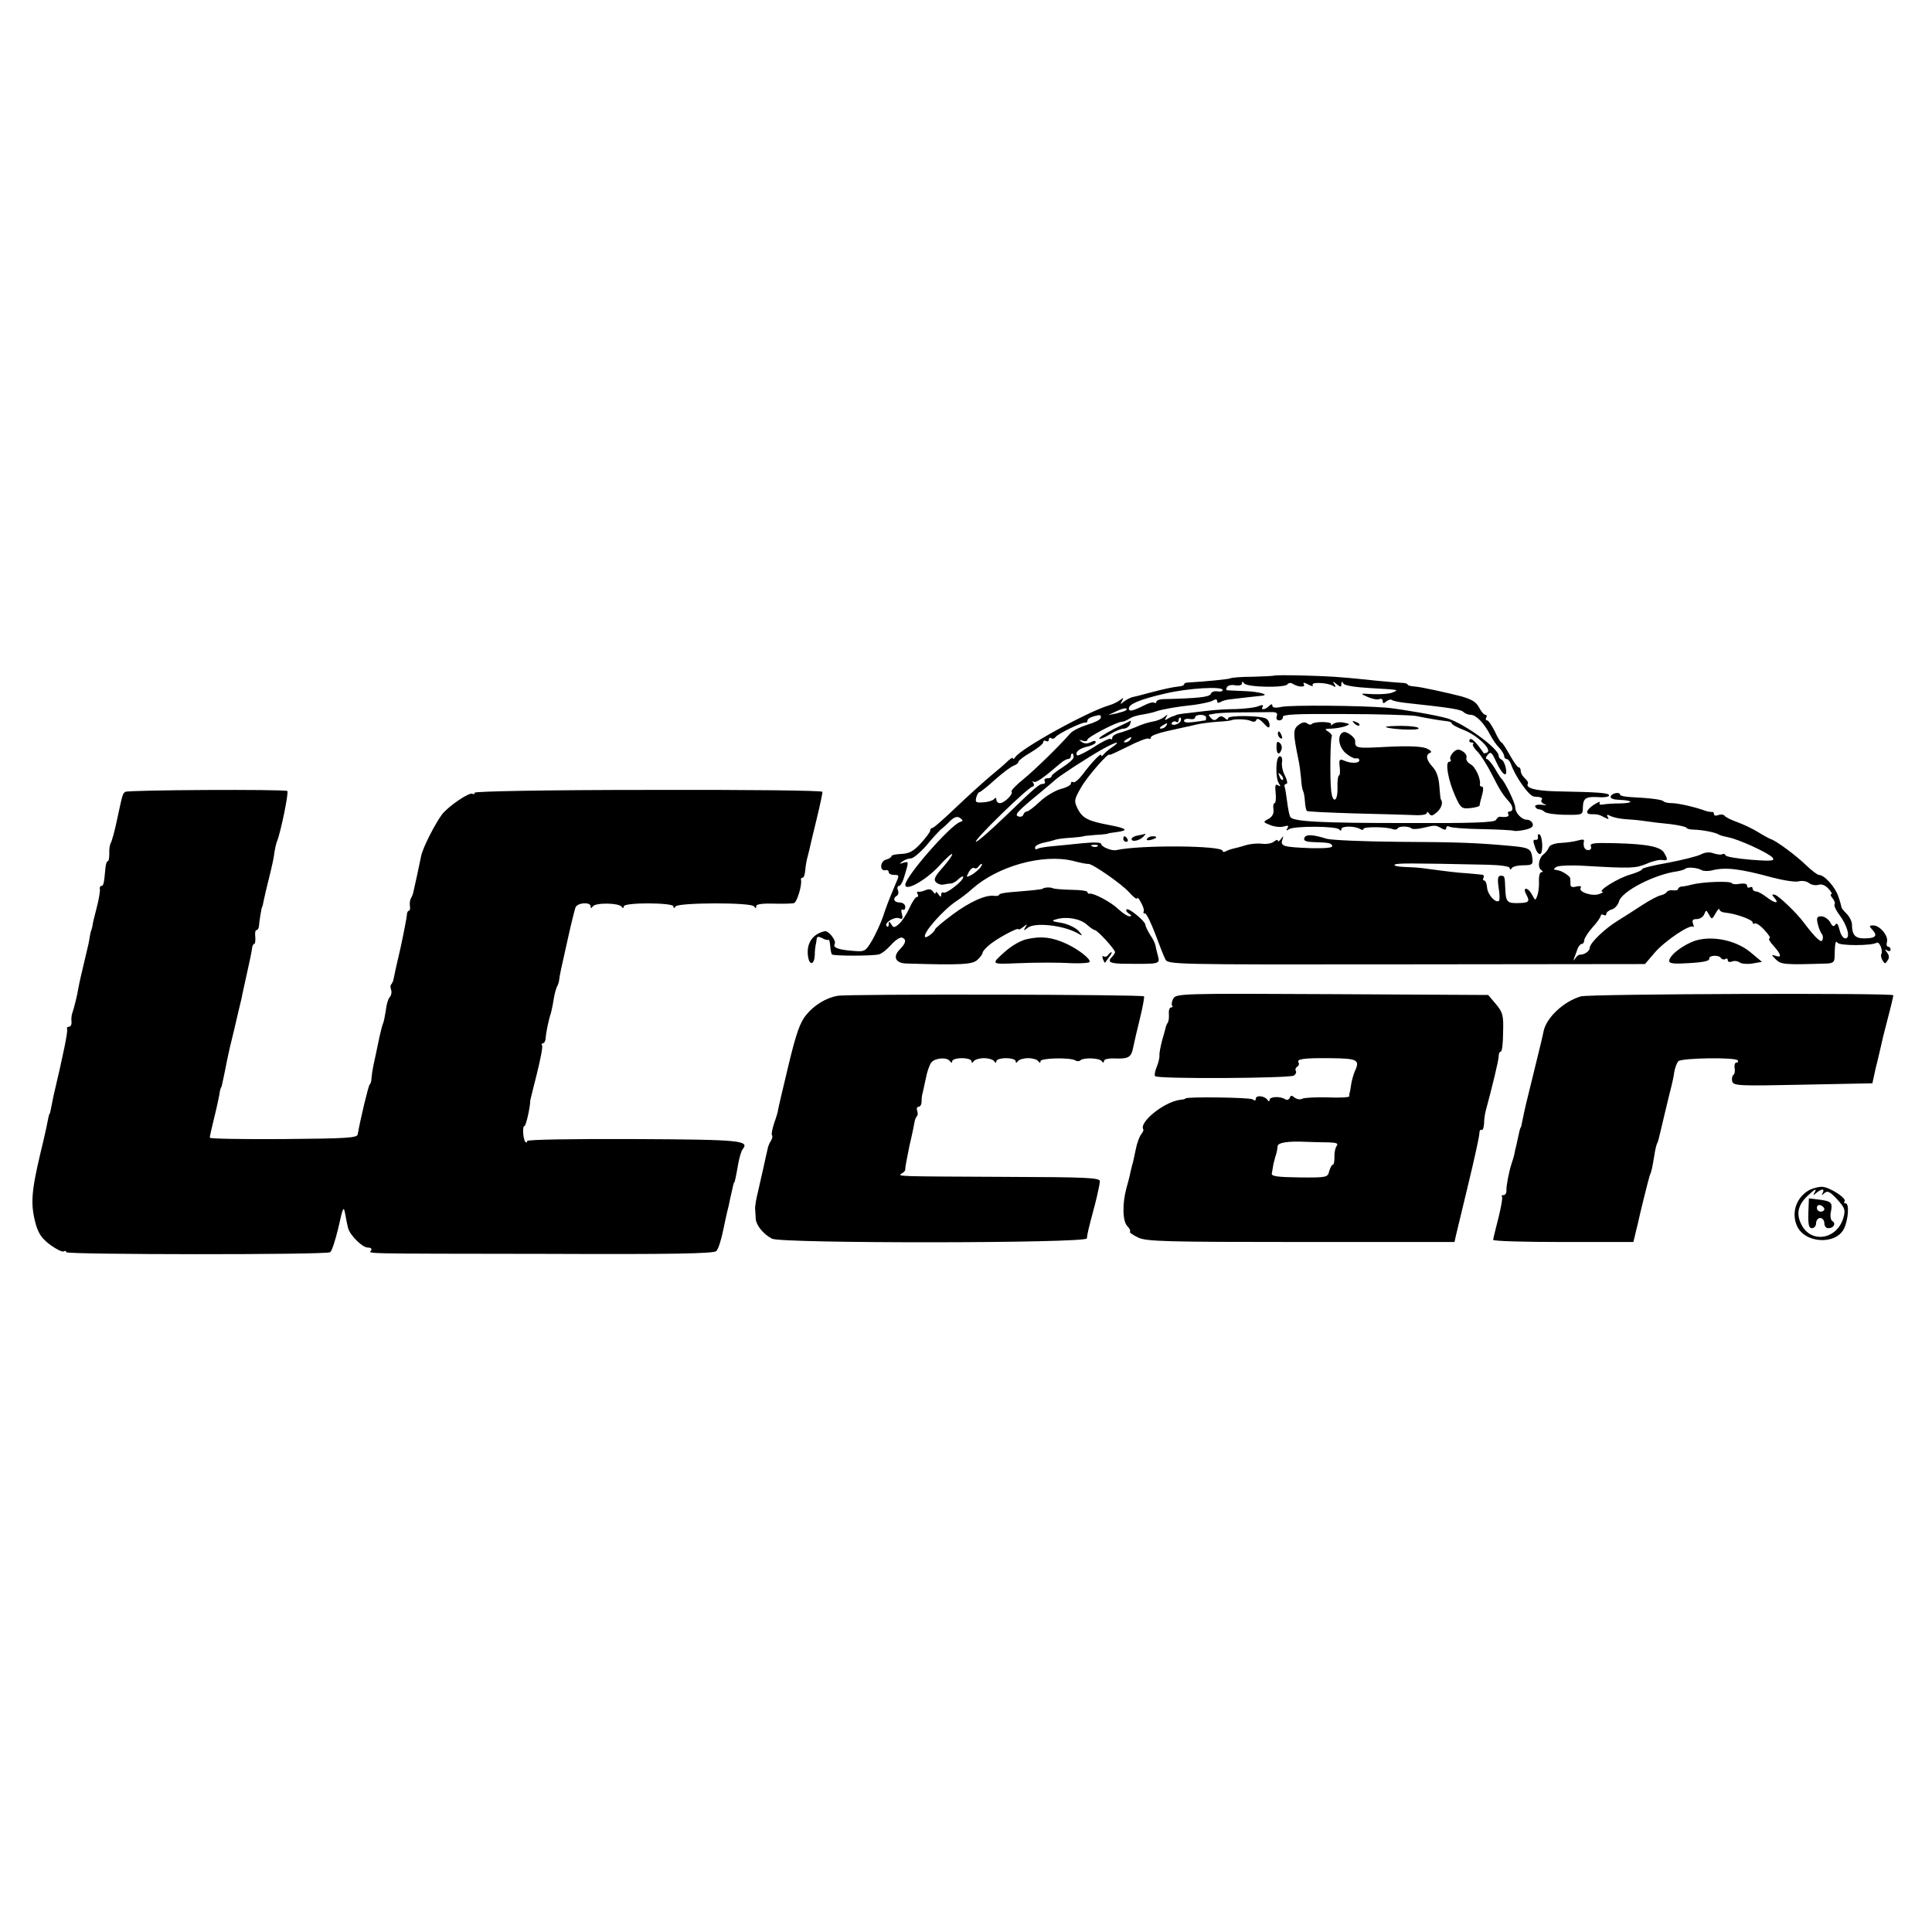
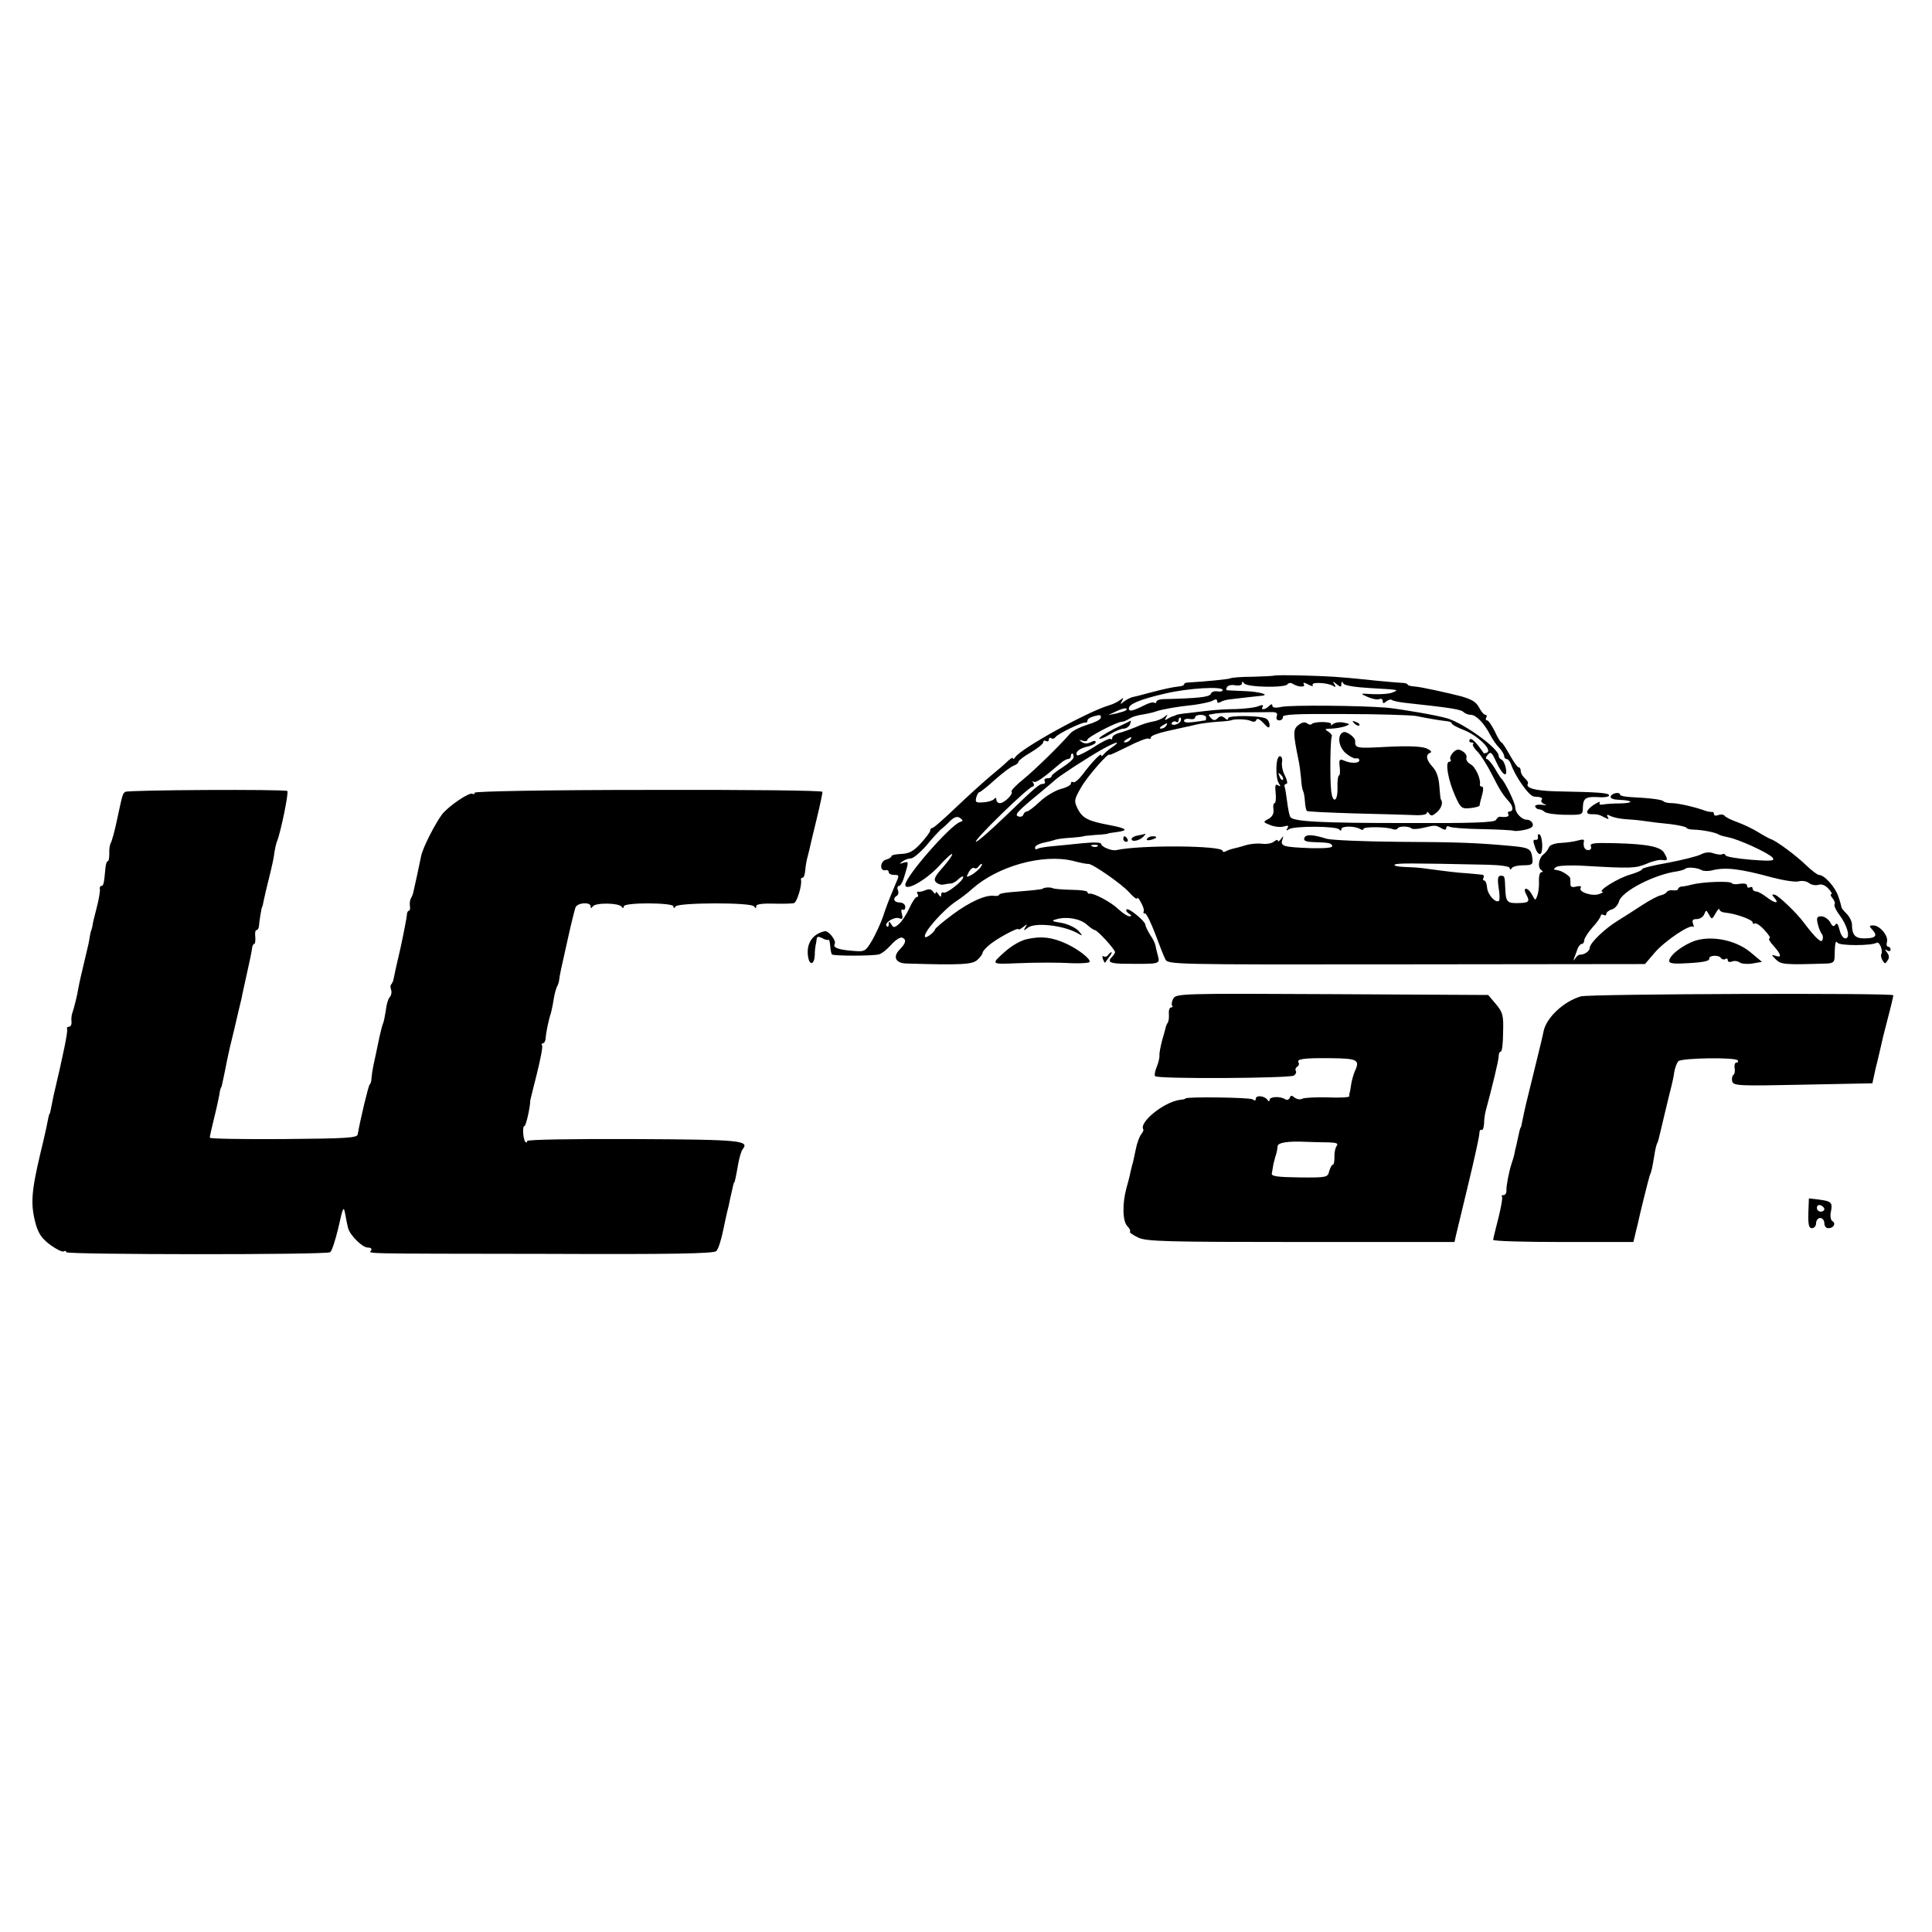
<svg xmlns="http://www.w3.org/2000/svg" version="1.0" width="700pt" height="700pt" viewBox="0 0 700 700" preserveAspectRatio="xMidYMid meet">
  <g transform="translate(0,700) scale(0.1,-0.1)" fill="#000000" stroke="none">
    <path d="M4616 4552 c-2 -1 -37 -3 -77 -4 -41 0 -78 -3 -82 -6 -7 -3 -85 -11 -154 -15 -7 0 -13 -3 -13 -7 0 -3 -8 -6 -17 -7 -22 -2 -55 -9 -108 -23 -22 -6 -48 -13 -59 -15 -10 -2 -25 -10 -34 -17 -13 -11 -14 -11 -7 2 7 12 6 13 -6 4 -8 -6 -25 -15 -39 -19 -79 -23 -322 -157 -342 -189 -4 -6 -8 -8 -8 -3 0 4 -8 -1 -18 -10 -10 -10 -40 -36 -67 -58 -26 -22 -82 -73 -123 -112 -42 -40 -79 -73 -84 -73 -4 0 -8 -4 -8 -10 0 -5 -16 -26 -35 -47 -26 -28 -42 -36 -70 -37 -19 -1 -35 -4 -35 -8 0 -4 -9 -10 -21 -13 -21 -7 -22 -42 -1 -38 7 2 12 -2 12 -7 0 -6 9 -10 20 -10 19 0 19 -1 3 -37 -24 -58 -31 -75 -45 -118 -8 -22 -25 -59 -38 -82 -25 -41 -26 -42 -72 -38 -51 4 -71 12 -64 24 8 12 -22 50 -36 47 -45 -10 -68 -46 -60 -93 5 -32 22 -29 24 5 0 15 2 32 3 37 2 6 3 16 4 23 1 9 6 10 20 3 10 -6 20 -8 23 -6 2 2 5 -8 6 -22 1 -15 4 -28 6 -31 6 -6 146 -6 170 0 10 2 30 18 45 35 14 16 32 28 39 26 17 -6 15 -20 -8 -43 -26 -26 -16 -50 24 -51 197 -6 241 -4 258 14 10 9 18 20 18 25 0 4 10 16 23 27 26 23 107 67 107 58 0 -3 8 1 17 8 15 12 16 12 8 -1 -8 -13 -6 -13 8 -2 25 21 125 10 177 -17 25 -14 25 -14 7 7 -11 11 -38 24 -60 28 -38 6 -40 8 -17 14 37 10 85 1 109 -21 11 -10 24 -19 28 -19 9 0 73 -70 73 -80 0 -3 -5 -11 -12 -18 -18 -18 -5 -24 54 -24 123 -1 121 -1 113 30 -4 15 -8 32 -9 38 -1 6 -9 23 -19 37 -9 15 -17 31 -17 36 0 13 -61 63 -68 56 -4 -3 0 -10 8 -15 11 -7 11 -10 2 -10 -7 0 -25 12 -40 26 -27 26 -90 59 -104 56 -5 -1 -8 2 -8 6 0 4 -26 8 -59 8 -32 1 -62 3 -67 6 -9 4 -31 3 -36 -2 -4 -3 -47 -7 -110 -12 -27 -2 -48 -6 -48 -10 0 -3 -8 -5 -17 -4 -31 5 -89 -21 -152 -68 -34 -25 -62 -49 -63 -53 -1 -9 -31 -33 -36 -28 -12 11 67 101 116 132 15 10 40 29 55 43 93 82 254 127 364 101 26 -7 51 -12 56 -11 15 1 123 -74 149 -104 15 -17 28 -26 28 -21 0 6 7 -1 14 -15 8 -14 12 -28 10 -32 -3 -5 -1 -8 5 -8 5 0 21 -33 36 -72 15 -40 31 -82 37 -93 9 -20 18 -20 874 -19 l864 1 35 41 c37 43 129 105 140 94 3 -3 3 1 -1 11 -4 13 -1 17 14 17 11 0 23 8 27 18 6 16 7 16 17 -2 10 -18 11 -18 24 5 7 13 13 19 14 14 0 -6 10 -11 23 -12 34 -3 97 -25 97 -35 0 -5 4 -7 8 -4 5 3 21 -8 36 -25 15 -16 23 -29 17 -29 -5 0 1 -12 14 -26 29 -32 32 -46 8 -37 -16 5 -16 4 1 -13 19 -19 32 -20 187 -15 20 1 26 6 26 24 1 48 3 62 11 51 7 -11 123 -11 141 0 10 7 25 -29 17 -42 -2 -4 0 -14 5 -22 8 -13 10 -13 18 0 7 9 6 19 -2 29 -9 12 -9 13 1 7 6 -4 12 -2 12 3 0 6 -4 11 -9 11 -5 0 -7 8 -4 18 5 22 -26 59 -50 59 -15 0 -16 -2 -2 -17 19 -21 10 -30 -31 -30 -33 0 -44 13 -44 51 0 10 -9 28 -20 39 -11 11 -19 21 -18 23 0 1 -4 18 -11 38 -11 35 -51 79 -71 79 -5 0 -26 16 -46 35 -37 36 -110 90 -129 95 -5 2 -26 13 -45 25 -19 12 -53 28 -75 36 -22 8 -43 18 -46 23 -4 5 -14 6 -23 3 -9 -4 -16 -2 -16 3 0 6 -3 9 -7 8 -5 0 -15 1 -23 4 -38 14 -100 28 -122 28 -14 0 -28 3 -31 7 -7 6 -43 11 -119 15 -21 1 -38 5 -38 8 0 12 -29 7 -34 -5 -3 -8 9 -12 31 -13 52 -2 54 -12 2 -13 -24 0 -52 -2 -62 -4 -9 -2 -14 1 -11 7 4 6 -5 2 -20 -7 -29 -19 -34 -35 -11 -35 23 0 29 -1 49 -12 14 -7 17 -7 11 2 -5 9 -2 10 11 3 11 -5 35 -10 54 -11 19 -1 51 -4 70 -7 19 -3 61 -8 93 -11 31 -4 57 -10 57 -13 0 -3 12 -7 28 -7 32 -1 78 -10 90 -18 5 -3 20 -7 35 -10 37 -7 144 -56 159 -73 10 -12 -1 -14 -78 -8 -49 4 -91 11 -92 16 -2 5 -7 7 -12 4 -4 -3 -18 -1 -31 3 -15 6 -32 4 -47 -4 -14 -7 -67 -20 -119 -30 -51 -9 -93 -19 -93 -23 0 -4 -20 -13 -44 -20 -43 -12 -120 -60 -100 -62 5 0 0 -4 -11 -8 -25 -10 -77 7 -68 22 4 6 -2 8 -15 5 -15 -4 -22 -2 -22 8 0 8 0 17 -1 22 0 7 -27 25 -41 28 -5 1 -11 2 -15 3 -5 1 -2 5 6 10 8 5 53 7 100 4 173 -10 186 -9 226 7 22 10 48 16 58 14 20 -3 21 1 7 25 -12 23 -60 33 -178 36 -77 2 -92 0 -88 -11 3 -8 -1 -14 -9 -14 -14 0 -20 13 -16 34 1 5 -8 5 -21 1 -13 -4 -41 -8 -62 -9 -24 -1 -41 -8 -44 -16 -3 -8 -12 -20 -19 -25 -18 -13 -23 -48 -9 -57 7 -5 7 -8 1 -8 -6 0 -10 -15 -9 -32 1 -18 -2 -42 -6 -53 -7 -19 -7 -19 -19 3 -6 12 -16 22 -22 22 -6 0 -6 -8 1 -21 14 -26 10 -30 -29 -31 -40 -1 -45 4 -47 50 -2 49 -2 49 -17 49 -10 0 -12 -11 -7 -44 4 -24 4 -45 1 -47 -13 -9 -41 23 -43 48 -1 14 -6 26 -11 26 -4 0 -5 5 -2 10 3 6 0 11 -7 11 -7 1 -31 3 -53 5 -35 2 -67 6 -165 19 -14 2 -43 3 -64 4 -22 1 -36 4 -33 8 6 6 53 6 335 0 47 -1 82 -6 82 -12 0 -7 3 -7 8 0 4 6 23 10 42 10 31 0 35 3 32 25 -4 35 -11 39 -77 45 -121 11 -185 14 -408 15 -125 1 -242 6 -260 11 -52 16 -76 17 -81 3 -4 -10 5 -14 32 -15 58 -2 65 -3 69 -14 2 -7 -27 -9 -79 -8 -99 4 -109 7 -102 30 5 15 4 16 -5 3 -6 -8 -11 -11 -11 -6 0 5 -6 3 -14 -3 -8 -7 -27 -10 -43 -8 -15 2 -41 0 -58 -5 -16 -5 -38 -11 -48 -13 -9 -2 -22 -7 -27 -10 -6 -3 -10 -2 -10 2 0 20 -300 22 -385 3 -17 -4 -55 12 -55 22 0 6 -25 7 -67 3 -38 -4 -87 -9 -111 -11 -23 -2 -47 -6 -52 -9 -6 -4 -10 -2 -10 4 0 6 12 13 28 17 15 3 36 8 47 12 11 3 38 6 60 7 22 2 40 4 40 5 0 1 20 3 45 5 25 1 45 4 45 5 0 1 13 3 29 5 46 6 41 13 -21 25 -81 15 -100 25 -118 59 -14 29 -14 33 12 78 21 38 103 132 103 118 0 -2 30 12 66 30 37 19 71 32 75 29 5 -3 9 -1 9 5 0 5 26 15 58 22 31 7 62 14 67 15 6 1 24 5 40 9 17 4 50 8 75 10 25 1 47 4 50 5 12 6 57 5 72 -2 10 -5 18 -3 20 4 3 7 13 2 26 -12 17 -19 22 -20 22 -7 0 8 -5 19 -12 23 -19 12 -138 13 -138 2 0 -7 -5 -7 -13 1 -10 8 -17 7 -25 -1 -9 -9 -15 -9 -24 0 -7 7 -10 12 -7 13 2 0 13 2 24 4 11 2 56 4 100 4 44 0 91 1 104 1 16 0 21 -4 17 -15 -3 -9 0 -15 9 -15 8 0 14 6 13 12 -2 10 49 12 222 11 124 0 241 -4 260 -7 54 -11 93 -17 113 -19 9 -1 17 -4 17 -8 0 -4 20 -15 44 -24 48 -19 102 -70 85 -81 -6 -3 -11 -4 -13 -3 -29 42 -46 58 -51 49 -3 -5 -1 -10 6 -10 7 0 10 -3 6 -6 -3 -3 4 -16 17 -28 12 -13 35 -49 51 -81 30 -59 39 -73 63 -100 15 -17 16 -35 1 -35 -5 0 -7 -4 -4 -10 5 -9 -8 -12 -31 -9 -4 0 -10 -5 -14 -12 -6 -9 -85 -12 -324 -11 -309 0 -411 5 -421 22 -3 5 -8 28 -11 52 -3 24 -7 49 -9 56 -3 6 0 12 6 12 5 0 3 13 -5 29 -9 16 -13 38 -11 50 2 12 -1 21 -8 21 -15 0 -17 -78 -3 -99 7 -10 6 -12 -4 -6 -9 6 -11 -1 -8 -29 2 -20 0 -36 -4 -36 -4 0 -6 -10 -4 -22 2 -16 -4 -27 -18 -35 -21 -11 -20 -12 8 -23 16 -6 38 -8 49 -4 14 4 17 3 12 -6 -6 -10 -4 -11 6 -4 19 12 172 11 181 -1 5 -6 8 -6 8 1 0 12 49 12 69 0 6 -4 11 -4 11 1 0 8 83 8 106 -1 7 -3 16 -2 18 3 6 9 42 8 51 -1 3 -3 23 -2 43 3 44 10 42 10 65 -2 11 -7 17 -6 17 1 0 6 5 8 11 5 6 -4 58 -8 117 -9 59 -1 112 -4 117 -6 6 -2 24 0 42 4 22 5 30 12 26 22 -3 8 -12 14 -20 14 -20 0 -43 25 -43 45 0 16 -38 94 -51 105 -3 3 -14 20 -24 38 -11 17 -23 32 -28 32 -5 0 -4 7 3 15 11 13 15 10 30 -23 23 -50 43 -64 36 -25 -3 15 -10 29 -16 31 -5 2 -10 8 -10 14 0 26 -122 115 -185 135 -35 11 -170 34 -220 39 -99 8 -348 10 -382 3 -21 -5 -33 -3 -33 4 0 7 -4 7 -12 -1 -14 -14 -32 -16 -23 -2 4 6 -2 7 -17 1 -13 -5 -49 -9 -80 -10 -31 0 -80 -3 -110 -7 -29 -3 -64 -8 -78 -9 -14 -2 -26 -4 -27 -5 -2 -1 -6 -3 -10 -4 -5 -1 -14 -5 -22 -10 -11 -7 -12 -6 -6 5 7 12 6 12 -7 1 -9 -7 -27 -14 -40 -16 -13 -2 -41 -10 -62 -20 -22 -9 -50 -19 -63 -22 -13 -4 -23 -11 -23 -17 0 -6 -3 -8 -6 -4 -3 3 -31 -10 -61 -30 -30 -19 -57 -32 -60 -30 -10 11 8 26 37 32 17 4 30 11 30 16 0 6 -7 6 -18 0 -12 -6 -23 -6 -33 1 -11 8 -11 9 4 4 9 -3 17 -1 17 4 0 9 106 65 125 65 6 0 17 5 25 10 15 9 23 12 65 19 11 2 27 6 35 9 20 7 75 17 135 23 28 4 58 10 68 15 11 7 17 6 17 -1 0 -7 5 -8 13 -3 6 4 24 9 40 10 15 2 42 5 60 7 17 2 38 4 46 5 35 3 -5 15 -57 17 -31 1 -61 3 -65 3 -5 1 -5 6 -1 12 3 6 17 9 30 6 14 -2 24 1 24 7 0 8 2 8 8 0 9 -14 149 -17 157 -3 4 5 12 6 18 2 20 -13 49 -14 41 -2 -4 7 1 7 16 -1 12 -7 20 -7 16 -2 -7 12 54 9 74 -3 9 -6 11 -4 5 6 -8 12 -6 12 8 0 14 -11 17 -11 17 0 0 10 2 11 8 2 4 -7 44 -13 97 -16 105 -6 106 -6 80 -16 -11 -5 -42 -7 -70 -6 -49 3 -49 3 -20 -10 16 -7 35 -11 42 -8 7 3 13 0 13 -7 0 -9 3 -10 13 -1 8 6 16 8 20 5 3 -3 22 -7 44 -10 175 -19 207 -24 217 -35 6 -5 17 -9 26 -9 18 0 48 -31 69 -72 8 -15 22 -37 33 -47 10 -11 18 -25 18 -31 0 -5 4 -10 9 -10 5 0 11 -8 15 -17 15 -45 66 -118 84 -119 28 -2 33 -4 27 -13 -3 -5 3 -12 12 -15 10 -3 5 -4 -10 -2 -15 2 -26 -1 -25 -6 2 -5 8 -10 13 -10 6 0 16 -4 22 -10 7 -5 41 -10 75 -10 61 -1 63 0 63 25 1 35 9 41 55 39 22 -2 40 1 40 6 0 9 -31 12 -195 15 -73 2 -109 12 -99 28 2 4 -3 12 -11 19 -8 7 -15 19 -15 26 0 8 -3 14 -8 14 -4 0 -18 20 -32 45 -14 25 -27 45 -30 45 -3 0 -14 18 -24 40 -11 22 -23 40 -28 40 -5 0 -6 5 -3 10 3 6 2 10 -3 10 -5 0 -15 11 -22 25 -12 22 -25 30 -65 42 -46 12 -154 36 -172 36 -13 1 -23 4 -23 7 0 3 -10 6 -22 6 -13 1 -54 4 -93 8 -38 4 -95 10 -125 12 -66 6 -240 10 -244 6z m-186 -52 c0 -5 -9 -7 -19 -5 -11 2 -22 -2 -24 -9 -5 -12 -48 -16 -169 -19 -16 0 -28 -5 -28 -9 0 -5 -4 -7 -8 -4 -5 3 -19 -1 -33 -8 -44 -22 -59 -26 -59 -13 0 16 40 33 131 54 84 20 209 27 209 13z m-351 -74 c-2 -2 -18 -7 -34 -11 l-30 -6 30 14 c27 13 45 14 34 3z m-91 -28 c-2 -6 -24 -17 -49 -24 -25 -8 -52 -21 -61 -31 -40 -46 -128 -132 -171 -167 -26 -21 -45 -41 -42 -44 8 -8 -26 -42 -42 -42 -7 0 -13 6 -13 13 0 7 -3 8 -8 2 -4 -5 -21 -11 -39 -12 -27 -2 -30 0 -26 17 3 11 8 20 12 20 3 0 29 20 56 45 28 25 58 47 68 51 9 3 17 9 17 14 0 4 20 20 45 34 25 15 45 31 45 37 0 6 5 7 10 4 6 -3 10 -1 10 5 0 6 4 9 9 5 5 -3 12 -1 15 4 8 12 98 56 109 53 4 -1 7 2 7 7 0 8 17 16 43 20 5 0 7 -4 5 -11z m382 2 c0 -5 -1 -10 -2 -10 -64 -10 -78 -10 -78 -1 0 5 9 8 20 6 11 -2 20 0 20 6 0 5 9 9 20 9 11 0 20 -4 20 -10z m-92 -12 c-2 -6 -12 -12 -21 -14 -9 -1 -15 2 -11 7 3 5 10 7 15 4 5 -4 9 -1 9 4 0 6 3 11 6 11 3 0 4 -5 2 -12z m-53 -18 c-3 -5 -12 -10 -18 -10 -7 0 -6 4 3 10 19 12 23 12 15 0z m-130 -50 c-3 -5 -12 -10 -18 -10 -7 0 -6 4 3 10 19 12 23 12 15 0z m-65 -27 c-14 -9 -28 -22 -32 -27 -4 -6 -8 -7 -8 -2 0 10 -33 -24 -69 -72 -13 -17 -28 -29 -32 -26 -5 3 -9 1 -9 -5 0 -6 -17 -15 -38 -20 -20 -6 -54 -26 -75 -46 -20 -19 -41 -35 -46 -35 -5 0 -11 -5 -13 -11 -2 -7 -10 -10 -18 -7 -16 5 -4 18 75 83 27 22 53 45 59 50 15 14 110 76 166 108 51 29 77 36 40 10z m-140 -36 c0 -7 -18 -23 -40 -37 -22 -14 -40 -28 -40 -32 0 -5 -7 -8 -16 -8 -8 0 -12 -4 -9 -10 3 -5 1 -10 -5 -10 -15 0 -27 -11 -137 -117 -53 -51 -101 -93 -107 -93 -6 0 35 45 92 100 56 55 107 100 113 100 5 0 7 6 3 13 -4 6 -4 9 1 5 7 -7 35 13 98 67 9 8 22 15 27 15 6 0 10 5 10 10 0 6 2 10 5 10 3 0 5 -6 5 -13z m758 -82 c-3 -3 -9 2 -12 12 -6 14 -5 15 5 6 7 -7 10 -15 7 -18z m-1169 -153 c-35 -11 -199 -198 -199 -228 0 -25 74 16 123 69 26 29 47 47 47 42 0 -6 -16 -27 -35 -49 -26 -29 -33 -42 -25 -51 6 -7 19 -12 28 -10 9 2 22 4 29 4 6 1 19 8 27 17 9 8 16 11 16 6 0 -14 -62 -62 -72 -56 -4 3 -8 -1 -8 -8 0 -9 -3 -9 -10 2 -5 8 -10 11 -10 5 0 -5 -4 -4 -9 4 -6 9 -15 11 -27 6 -11 -5 -23 -7 -27 -6 -5 1 -6 -3 -2 -9 3 -5 2 -10 -3 -10 -5 0 -17 -18 -27 -40 -10 -22 -26 -47 -37 -57 -17 -15 -21 -15 -28 -3 -8 13 -10 13 -10 1 0 -8 -3 -11 -7 -7 -12 11 27 36 45 29 12 -5 14 -1 10 15 -4 12 -2 20 3 16 5 -3 9 2 9 10 0 9 -9 16 -20 16 -21 0 -27 15 -10 25 5 3 7 12 3 20 -3 8 -1 15 4 15 6 0 15 17 21 39 15 50 15 51 -5 45 -15 -5 -16 -4 -3 5 8 6 22 11 31 11 8 0 33 21 55 46 21 26 45 51 52 58 8 6 24 20 35 32 16 15 26 17 36 10 11 -9 11 -11 0 -14z m498 -88 c-3 -3 -12 -4 -19 -1 -8 3 -5 6 6 6 11 1 17 -2 13 -5z m-427 -80 c-8 -8 -22 -20 -32 -25 -18 -9 -18 -8 -8 11 6 11 15 18 20 15 5 -3 11 -1 15 5 3 5 9 10 12 10 3 0 0 -7 -7 -16z m2616 -7 c6 -3 22 -4 35 -1 49 13 102 7 219 -25 42 -11 86 -18 98 -14 12 3 29 0 37 -7 8 -6 23 -9 33 -6 12 4 25 -1 37 -14 10 -11 15 -20 10 -20 -4 0 -2 -7 5 -15 7 -9 10 -18 7 -21 -3 -4 4 -21 17 -38 30 -40 42 -86 22 -86 -8 0 -17 14 -21 31 -5 21 -10 27 -15 19 -6 -9 -11 -7 -19 9 -7 11 -21 21 -32 21 -16 0 -18 -5 -13 -27 4 -16 10 -32 15 -37 4 -5 5 -14 2 -22 -4 -12 -25 7 -68 64 -25 34 -91 97 -104 100 -12 3 -12 0 -1 -12 18 -22 0 -19 -30 4 -14 11 -31 20 -37 20 -7 0 -13 5 -13 11 0 5 -4 7 -10 4 -5 -3 -10 -1 -10 6 0 7 -10 9 -25 7 -14 -3 -28 -2 -30 2 -5 9 -107 5 -145 -5 -14 -4 -31 -7 -37 -7 -7 -1 -13 -5 -13 -9 0 -4 -8 -6 -17 -5 -10 2 -21 -1 -24 -6 -3 -5 -13 -10 -22 -12 -8 -1 -39 -17 -68 -36 -29 -19 -68 -44 -86 -55 -48 -29 -103 -82 -103 -99 0 -12 -20 -26 -36 -25 -4 0 -11 -5 -16 -13 -7 -10 -8 -10 -4 2 3 8 9 23 12 33 4 9 10 17 15 17 5 0 9 6 9 13 0 7 14 29 30 47 17 18 30 38 30 42 0 5 5 6 10 3 6 -3 10 -2 10 4 0 5 9 13 20 16 11 3 22 16 26 29 9 36 128 98 211 109 12 2 25 6 29 9 7 8 46 4 60 -5z" />
    <path d="M4036 4359 c-32 -17 -56 -32 -53 -35 2 -3 20 4 38 15 19 12 41 21 50 21 9 0 19 7 23 15 3 8 4 15 3 14 -1 -1 -28 -14 -61 -30z" />
    <path d="M4707 4375 c-23 -17 -23 -28 -1 -135 3 -14 6 -41 8 -60 1 -19 4 -39 7 -45 3 -5 6 -23 7 -39 1 -16 4 -31 7 -34 2 -3 78 -6 167 -9 90 -2 187 -5 216 -6 31 -2 52 1 52 8 0 5 4 4 8 -3 7 -10 13 -8 28 5 17 15 23 35 15 46 -2 1 -4 23 -6 49 -2 30 -10 54 -24 69 -24 26 -27 45 -8 52 6 3 -1 10 -16 16 -19 7 -67 9 -143 5 -110 -6 -115 -5 -114 21 1 13 -31 37 -43 32 -23 -9 -18 -53 9 -76 14 -12 30 -20 37 -19 7 2 12 -1 12 -7 0 -11 -32 -12 -57 0 -15 6 -17 2 -14 -24 2 -17 1 -31 -3 -31 -3 0 -6 -20 -5 -45 1 -51 -18 -58 -23 -9 -5 45 -3 185 2 195 3 4 -3 12 -12 18 -15 9 -14 11 12 11 17 1 39 5 50 9 18 7 17 8 -7 13 -15 3 -32 0 -39 -6 -7 -6 -9 -6 -6 -1 6 11 -59 12 -70 2 -3 -4 -11 -3 -17 2 -7 6 -18 4 -29 -4z" />
    <path d="M4907 4379 c7 -7 15 -10 18 -7 3 3 -2 9 -12 12 -14 6 -15 5 -6 -5z" />
-     <path d="M5021 4366 c10 -8 119 -14 119 -5 0 5 -28 9 -62 9 -34 0 -59 -2 -57 -4z" />
-     <path d="M4630 4341 c0 -6 4 -13 10 -16 6 -3 7 1 4 9 -7 18 -14 21 -14 7z" />
-     <path d="M4625 4294 c0 -27 10 -32 18 -10 3 8 0 19 -6 24 -9 8 -12 4 -12 -14z" />
    <path d="M5265 4274 c-8 -9 -13 -20 -10 -25 4 -5 1 -9 -4 -9 -16 0 -4 -67 21 -123 20 -45 24 -48 55 -45 18 2 34 6 34 10 0 4 4 21 9 38 5 18 5 30 -1 30 -5 0 -8 3 -7 8 4 19 -16 64 -34 73 -11 6 -17 16 -15 23 3 7 -3 18 -14 24 -14 9 -21 8 -34 -4z" />
    <path d="M454 4131 c-10 -7 -10 -8 -31 -106 -8 -38 -18 -74 -22 -80 -3 -5 -6 -22 -5 -37 0 -16 -2 -28 -5 -28 -4 0 -8 -11 -9 -25 -5 -56 -7 -65 -15 -65 -4 0 -7 -6 -5 -12 1 -7 -4 -38 -12 -68 -8 -30 -15 -59 -15 -65 -1 -5 -3 -12 -4 -15 -2 -3 -4 -14 -6 -25 -1 -11 -8 -42 -15 -70 -18 -76 -21 -88 -26 -115 -4 -26 -16 -74 -24 -97 -1 -5 -2 -16 -1 -25 1 -10 -3 -18 -9 -18 -6 0 -9 -3 -7 -8 4 -6 -13 -90 -49 -242 -3 -14 -7 -34 -9 -45 -2 -11 -4 -20 -5 -20 -2 0 -4 -10 -13 -55 -3 -14 -12 -54 -21 -90 -33 -140 -36 -184 -16 -257 10 -34 23 -52 53 -74 22 -16 43 -26 48 -23 5 3 9 2 9 -3 0 -9 941 -10 956 0 6 3 19 43 30 89 17 77 19 80 25 48 3 -19 8 -41 10 -49 7 -27 52 -71 71 -71 11 0 16 -4 13 -10 -8 -13 -61 -12 639 -13 448 -2 603 1 611 10 7 6 18 40 25 75 7 35 15 68 16 73 2 6 6 24 9 40 13 57 13 60 15 60 2 0 7 24 15 70 4 22 11 45 15 50 27 33 -3 36 -393 38 -230 1 -387 -2 -387 -7 0 -5 -3 -7 -6 -4 -9 9 -12 58 -4 58 6 0 22 74 21 92 0 2 11 45 24 97 13 52 22 98 19 103 -3 4 -1 8 3 8 5 0 9 8 10 18 1 21 12 72 19 91 2 8 7 30 10 50 3 20 9 40 12 46 3 5 7 16 8 25 2 17 5 32 33 156 11 50 23 97 26 106 7 18 55 21 55 4 0 -8 2 -8 8 0 9 14 94 13 104 -1 5 -7 8 -6 8 1 0 15 180 14 180 0 0 -8 2 -8 8 0 10 14 275 15 284 0 6 -8 8 -8 8 1 0 7 21 10 63 9 34 -1 68 0 74 2 11 4 30 67 25 85 -1 4 2 7 6 7 4 0 8 10 9 23 1 12 4 32 7 45 3 12 8 30 10 40 2 9 13 57 25 105 12 49 21 93 21 98 0 5 -261 8 -630 7 -369 0 -630 -5 -630 -10 0 -5 -4 -7 -8 -4 -11 7 -86 -44 -110 -74 -25 -33 -70 -121 -76 -151 -6 -31 -26 -121 -29 -134 -1 -5 -5 -14 -8 -20 -4 -5 -5 -18 -4 -27 2 -10 0 -18 -4 -18 -4 0 -7 -8 -7 -17 -1 -10 -11 -63 -23 -118 -13 -55 -24 -105 -25 -112 -1 -7 -5 -15 -8 -19 -4 -3 -4 -12 -1 -20 3 -8 1 -20 -5 -27 -6 -6 -12 -28 -14 -47 -3 -19 -7 -42 -11 -50 -3 -8 -11 -40 -17 -70 -6 -30 -14 -66 -17 -80 -3 -14 -6 -34 -7 -45 0 -11 -3 -22 -7 -25 -4 -4 -32 -118 -43 -180 -2 -13 -41 -15 -269 -17 -147 -1 -267 1 -267 5 0 4 7 36 16 72 9 36 17 74 19 85 1 11 4 21 5 23 1 1 3 5 4 10 2 8 14 65 20 97 2 11 13 59 25 107 11 48 23 98 26 110 2 13 12 55 20 93 9 39 17 78 18 88 1 9 4 17 8 17 3 0 5 11 4 25 -2 14 0 25 4 25 4 0 8 6 9 13 1 18 10 72 12 72 1 0 3 9 5 20 2 11 11 50 20 85 9 36 18 76 19 90 2 14 6 32 9 40 14 33 44 181 38 184 -11 7 -578 4 -587 -3z" />
    <path d="M4123 3973 c-13 -2 -23 -8 -23 -13 0 -12 28 -6 42 8 7 7 10 11 8 11 -3 -1 -15 -4 -27 -6z" />
    <path d="M5572 3968 c2 -7 -2 -12 -9 -11 -9 2 -9 -5 -1 -27 5 -17 14 -27 19 -24 11 6 8 63 -3 71 -5 2 -7 -1 -6 -9z" />
    <path d="M4070 3960 c0 -5 5 -10 11 -10 5 0 7 5 4 10 -3 6 -8 10 -11 10 -2 0 -4 -4 -4 -10z" />
    <path d="M4156 3961 c-4 -5 3 -7 14 -4 23 6 26 13 6 13 -8 0 -17 -4 -20 -9z" />
    <path d="M3724 3598 c-26 -5 -58 -24 -85 -48 -49 -44 -49 -44 46 -40 71 3 149 3 203 0 29 -1 56 1 59 4 9 8 -37 45 -82 66 -52 24 -90 29 -141 18z" />
    <path d="M6125 3585 c-39 -18 -73 -46 -77 -64 -2 -10 8 -13 42 -12 76 3 105 8 103 18 -2 12 35 14 42 2 4 -5 11 -7 16 -4 5 4 9 2 9 -4 0 -6 7 -8 15 -5 8 4 21 2 28 -3 6 -5 28 -7 46 -4 l35 6 -42 35 c-58 48 -156 64 -217 35z" />
    <path d="M4015 3540 c-4 -6 -11 -8 -16 -5 -5 3 -6 -1 -3 -10 4 -9 7 -15 8 -13 1 2 8 11 15 21 7 9 11 17 8 17 -3 0 -9 -5 -12 -10z" />
-     <path d="M3035 3392 c-42 -7 -85 -34 -113 -68 -23 -27 -37 -66 -66 -187 -20 -84 -37 -155 -37 -159 0 -4 -6 -25 -14 -47 -7 -22 -11 -42 -8 -44 3 -3 1 -12 -3 -19 -5 -7 -9 -17 -11 -23 -1 -5 -5 -21 -8 -35 -3 -14 -8 -36 -11 -50 -3 -14 -11 -47 -17 -75 -7 -27 -12 -57 -11 -65 0 -8 2 -24 2 -36 2 -24 28 -56 59 -72 33 -18 1139 -17 1141 1 1 14 4 29 29 122 10 39 18 77 18 85 0 13 -46 15 -345 16 -399 2 -390 1 -372 13 8 4 13 11 12 15 -1 3 6 41 15 84 10 42 18 82 19 89 1 7 5 15 8 19 4 3 4 12 1 20 -3 8 0 14 5 14 6 0 11 8 11 18 0 9 1 24 4 32 2 8 7 33 12 55 4 22 13 47 19 55 13 17 57 21 68 5 5 -7 8 -7 8 0 0 6 16 11 35 11 19 0 35 -5 35 -11 0 -7 3 -7 8 0 4 6 21 11 37 11 17 0 33 -5 37 -11 5 -7 8 -7 8 0 0 6 16 11 35 11 19 0 35 -5 35 -11 0 -7 3 -7 8 0 4 6 21 11 37 11 17 0 33 -5 37 -11 5 -7 8 -7 8 0 0 12 108 14 126 3 6 -4 14 -4 18 0 12 11 70 9 78 -3 5 -7 8 -6 8 1 0 6 16 10 39 9 50 -2 60 4 67 41 3 16 14 62 24 103 10 41 17 78 15 81 -5 7 -1074 9 -1110 2z" />
    <path d="M4251 3382 c-6 -11 -7 -22 -4 -26 3 -3 2 -6 -4 -6 -5 0 -9 -10 -8 -22 1 -13 0 -27 -4 -33 -3 -5 -6 -12 -7 -15 0 -3 -6 -24 -13 -48 -6 -23 -11 -48 -10 -55 1 -6 -3 -25 -9 -40 -7 -16 -10 -32 -7 -36 6 -11 487 -8 503 2 7 5 10 12 7 17 -3 5 -1 11 5 15 6 4 8 10 5 15 -8 13 16 17 115 16 99 -1 108 -6 89 -47 -4 -8 -10 -29 -13 -45 -2 -16 -5 -31 -6 -34 -1 -3 -2 -8 -1 -12 0 -4 -35 -6 -79 -4 -44 1 -85 -1 -92 -5 -7 -4 -19 -2 -27 4 -11 9 -15 9 -18 -1 -3 -6 -10 -9 -16 -5 -18 12 -57 10 -57 -2 0 -6 -3 -7 -8 0 -10 15 -42 18 -42 4 0 -7 -4 -8 -12 -2 -11 7 -243 10 -243 3 0 -2 -9 -4 -20 -5 -59 -8 -151 -83 -132 -108 1 -2 -3 -10 -9 -18 -6 -8 -15 -32 -19 -54 -5 -22 -9 -44 -11 -50 -2 -5 -5 -20 -8 -31 -2 -12 -9 -39 -15 -60 -15 -55 -14 -120 4 -137 8 -8 12 -17 9 -20 -3 -2 11 -12 30 -21 30 -14 97 -16 590 -16 l556 0 5 23 c3 12 23 96 45 187 22 91 40 173 40 183 0 10 4 16 8 13 4 -2 8 7 9 22 0 15 3 36 6 47 23 85 47 183 47 198 0 9 3 17 8 17 4 0 8 31 8 69 2 62 -1 73 -26 103 l-28 33 -565 3 c-547 3 -566 2 -576 -16z m563 -521 c29 -1 36 -4 29 -13 -5 -7 -9 -25 -8 -40 0 -16 -2 -28 -6 -28 -4 0 -9 -11 -13 -23 -5 -23 -9 -24 -108 -23 -78 1 -102 4 -100 14 1 7 4 23 6 35 3 12 6 24 7 27 3 7 7 23 8 37 1 13 36 19 101 16 25 -1 62 -2 84 -2z" />
    <path d="M5728 3390 c-62 -18 -124 -76 -135 -125 -4 -21 -12 -53 -37 -155 -25 -100 -32 -130 -41 -175 -2 -11 -4 -20 -5 -20 -2 0 -6 -17 -15 -60 -4 -16 -8 -34 -9 -40 -1 -5 -5 -19 -9 -30 -10 -31 -19 -78 -19 -97 1 -10 -4 -18 -10 -18 -6 0 -9 -2 -6 -6 3 -3 -3 -37 -13 -77 -10 -40 -19 -75 -19 -79 0 -5 114 -8 254 -8 l254 0 8 33 c4 17 8 34 9 37 5 26 38 158 42 170 8 19 9 27 17 74 3 21 8 41 11 45 2 4 6 18 9 32 9 38 36 152 42 174 3 11 8 34 10 50 3 17 10 35 15 40 12 12 208 15 215 3 3 -4 1 -8 -5 -8 -5 0 -8 -9 -6 -20 2 -11 0 -22 -5 -25 -4 -3 -6 -13 -4 -23 5 -16 23 -17 256 -12 l252 5 12 55 c8 30 15 64 18 75 2 11 13 57 25 102 12 45 21 84 21 87 0 9 -1102 5 -1132 -4z" />
-     <path d="M6555 2688 c-46 -26 -65 -80 -45 -128 27 -65 141 -72 171 -12 16 33 20 92 6 92 -6 0 -7 3 -4 7 11 10 -55 53 -82 53 -14 0 -35 -6 -46 -12z m19 -10 c-6 -10 -4 -10 7 0 7 6 17 12 22 12 4 0 5 -6 1 -12 -5 -10 -4 -10 6 -1 11 10 20 6 46 -22 29 -32 31 -39 23 -67 -23 -80 -119 -95 -153 -23 -19 38 -11 71 25 104 26 24 33 27 23 9z" />
    <path d="M6552 2604 c-1 -42 2 -54 13 -54 8 0 15 8 15 18 0 10 7 19 15 19 8 0 15 -9 15 -19 0 -10 6 -18 14 -18 20 0 29 17 15 26 -6 3 -9 19 -5 35 6 32 2 37 -46 43 l-34 4 -2 -54z m58 15 c0 -5 -6 -9 -13 -9 -8 0 -14 6 -14 14 0 8 6 12 14 9 7 -3 13 -9 13 -14z" />
  </g>
</svg>